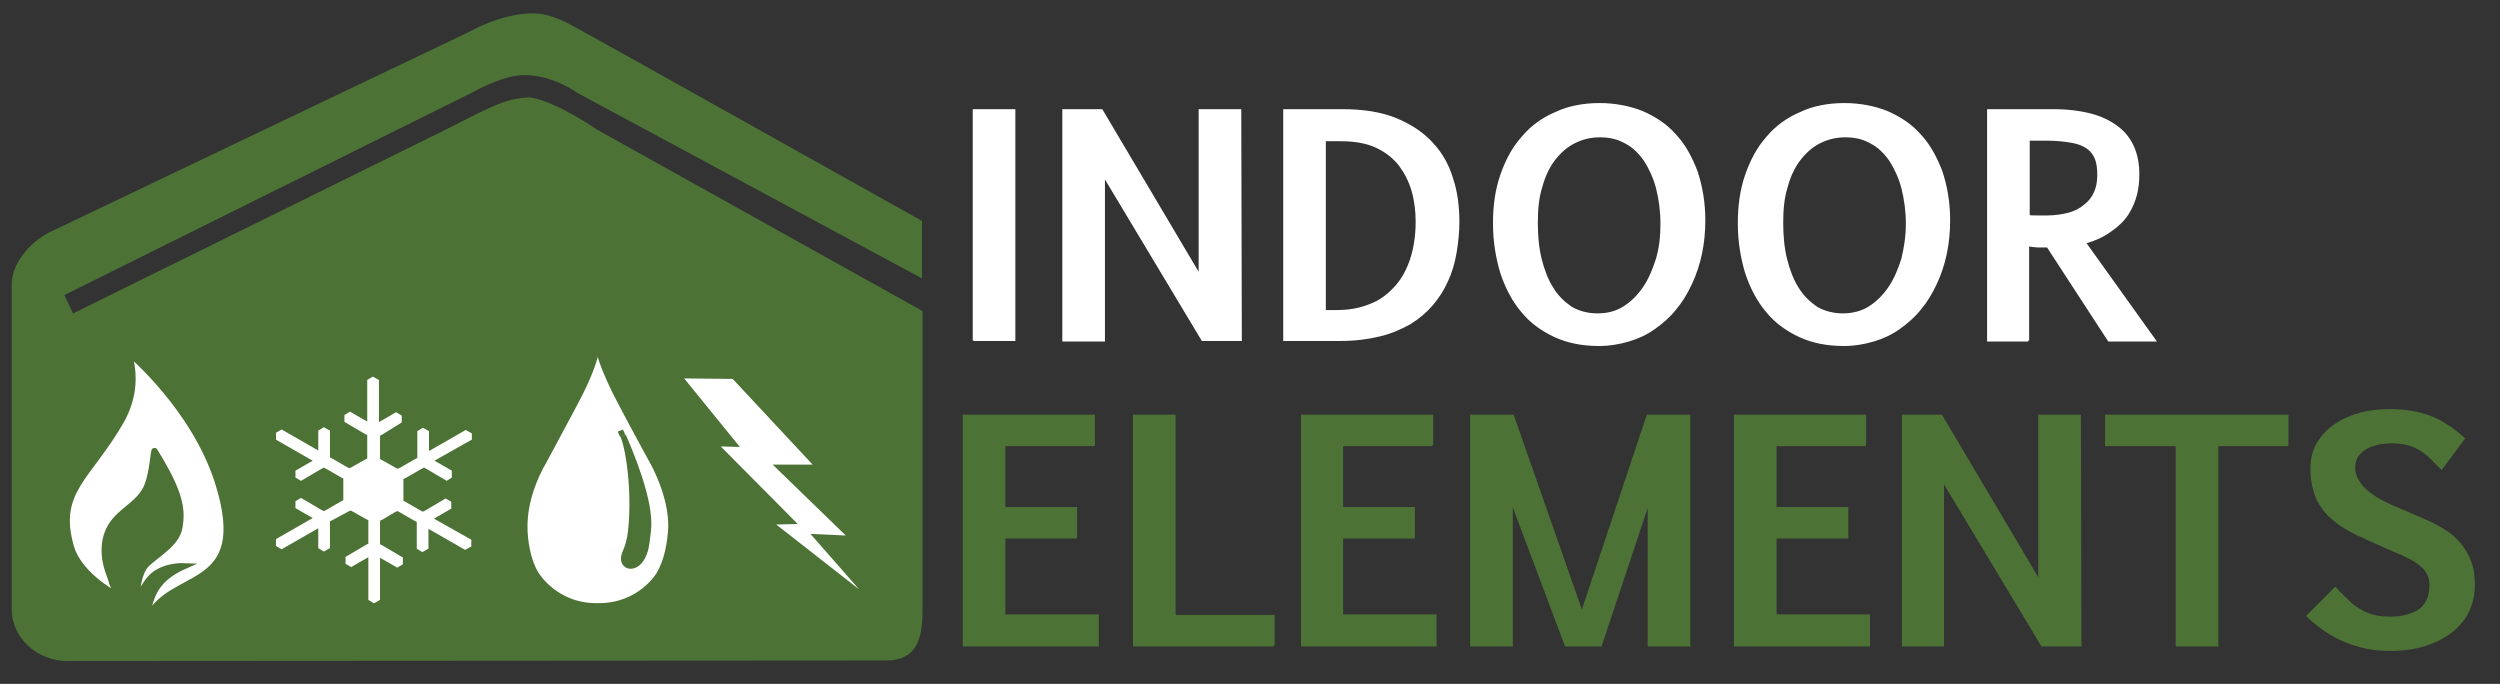
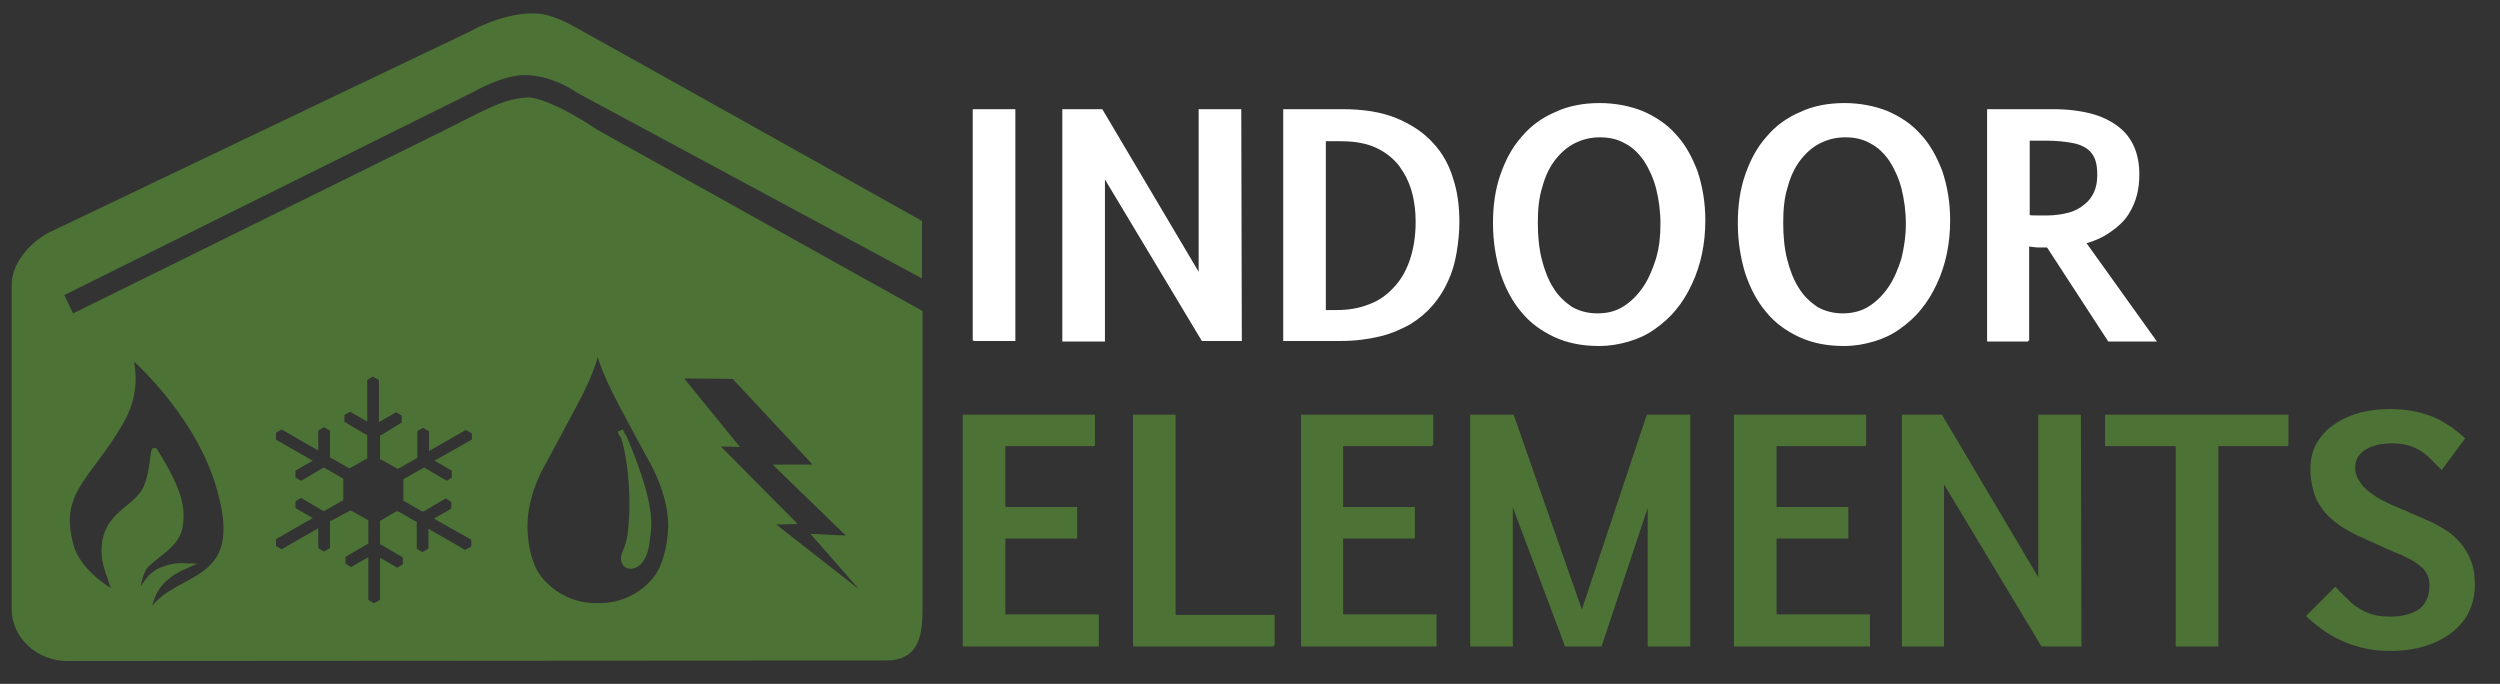
<svg xmlns="http://www.w3.org/2000/svg" width="449.3" height="122.9" viewBox="0 0 449.3 122.9">
  <rect x="0" y="0" width="449.3" height="122.9" fill="#333333" stroke="none" />
  <style type="text/css">.Arched_x0020_Green{fill:url(#SVGID_1_);stroke:#FFFFFF;stroke-width:0.25;stroke-miterlimit:1;} .st0{fill:#FFFFFF;stroke:#FFFFFF;stroke-miterlimit:10;} .st1{fill:#4C7335;stroke:#4C7335;stroke-width:0.36;} .st2{fill:#FFFFFF;stroke:#FFFFFF;stroke-width:0.36;} .st3{fill:#4C7335;stroke:#4C7335;stroke-miterlimit:10;}</style>
  <linearGradient id="SVGID_1_" gradientUnits="userSpaceOnUse" x1="130" y1="172.333" x2="130.707" y2="171.626">
    <stop offset="0" stop-color="#20AC4B" />
    <stop offset=".983" stop-color="#19361A" />
  </linearGradient>
-   <path class="st0" d="M9.3 63.3h149.3v48h-149.3z" />
  <path class="st1" d="M196.7 80h-16.2v11.3h12.9v5.3h-12.9v14h16.8v5.4h-24.1v-41.3h23.4v5.3zM228.9 116h-25.1v-41.3h7.3v36h17.8v5.3zM257.4 80h-16.2v11.3h12.9v5.3h-12.9v14h16.8v5.4h-24v-41.3h23.4v5.3zM287.7 116h-6.3l-9.7-25.8v25.8h-7.3v-41.3h7.5l12.4 35.4 11.8-35.4h7.5v41.3h-7.3v-25.8l-8.6 25.8zM335.3 80h-16.2v11.3h12.9v5.3h-12.9v14h16.8v5.4h-24.1v-41.3h23.4v5.3zM349.2 86.4v29.6h-7.2v-41.3h6.9l17.6 29.7v-29.7h7.3l.1 41.3h-6.9l-17.8-29.6zM411.2 80h-12.7v36h-7.3v-36h-12.7v-5.3h32.6v5.3zM419.7 105.7c.9 1 1.8 1.8 2.5 2.5s1.5 1.2 2.2 1.6c.7.4 1.5.7 2.3.9.8.2 1.8.3 3 .3.9 0 1.8-.1 2.6-.3.9-.2 1.6-.5 2.3-.9.7-.4 1.2-1 1.6-1.8.4-.7.6-1.7.6-2.8 0-.8-.1-1.4-.4-2-.3-.6-.7-1.1-1.3-1.6-.6-.5-1.3-1-2.2-1.4-.9-.5-1.9-.9-3.1-1.4-.4-.2-.8-.3-1.1-.5-.3-.1-.7-.3-.9-.4l-.9-.4-.9-.4c-.7-.3-1.4-.7-2.2-1-.8-.4-1.6-.8-2.4-1.3-.8-.5-1.5-1-2.3-1.7-.7-.6-1.4-1.4-1.9-2.2-.6-.8-1-1.8-1.3-2.9-.3-1.1-.5-2.3-.5-3.7 0-1.8.4-3.4 1.2-4.7.8-1.3 1.8-2.4 3.2-3.3 1.3-.9 2.8-1.5 4.5-2 1.7-.4 3.4-.6 5.2-.6 1.3 0 2.6.1 3.8.3 1.2.2 2.3.5 3.4.9s2.1.9 3.1 1.6c1 .6 2 1.4 3 2.3l-4 5.4-2-2c-.6-.6-1.3-1.1-2-1.5-.7-.4-1.4-.7-2.2-.9-.8-.2-1.7-.3-2.7-.3-.8 0-1.6.1-2.4.2-.8.2-1.5.4-2.2.8-.7.4-1.2.8-1.6 1.4-.4.6-.6 1.3-.6 2.1 0 1 .3 1.9.8 2.6.5.8 1.2 1.5 2 2.1.8.6 1.6 1.1 2.4 1.5s1.6.8 2.2 1c.5.2 1 .5 1.4.6.4.2.8.3 1.1.5l1.2.5c.4.2 1 .4 1.6.7.5.2 1.1.5 1.7.8.6.3 1.3.7 1.9 1.1.7.4 1.3.9 1.9 1.5.6.6 1.2 1.3 1.7 2.1s.9 1.7 1.2 2.7.4 2.2.4 3.5c0 1.3-.2 2.5-.6 3.6-.4 1.1-.9 2.1-1.6 2.9-.7.9-1.5 1.6-2.5 2.3-.9.6-2 1.2-3.1 1.6-1.1.4-2.2.7-3.4.9-1.2.2-2.4.3-3.6.3-1.6 0-3.1-.1-4.5-.4-1.4-.3-2.7-.7-3.9-1.2-1.2-.5-2.4-1.2-3.5-1.9-1.1-.8-2.2-1.6-3.2-2.6l5-5z" />
  <path class="st2" d="M175 61.2v-41.4h7.3v41.3h-7.3zM198.4 31.6v29.6h-7.3v-41.4h6.9l17.6 29.7v-29.7h7.3l.1 41.3h-6.9l-17.7-29.5zM241.2 19.8c3.8 0 7 .5 9.7 1.6 2.6 1.1 4.8 2.5 6.5 4.4 1.7 1.8 2.9 4 3.6 6.4.8 2.4 1.1 5 1.1 7.7 0 1.9-.2 3.7-.5 5.5-.3 1.8-.8 3.5-1.5 5-.7 1.6-1.6 3-2.7 4.3-1.1 1.3-2.4 2.4-4 3.4-1.6.9-3.4 1.7-5.5 2.2-2.1.5-4.4.8-7 .8h-10.1v-41.3h10.4zm-3.1 5.4v30.7h2.2c2 0 3.9-.3 5.7-1 1.7-.6 3.2-1.6 4.5-3 1.3-1.3 2.3-3 3-5 .7-2 1.1-4.4 1.1-7 0-1.9-.2-3.7-.7-5.5-.5-1.8-1.3-3.3-2.3-4.7-1.1-1.4-2.5-2.5-4.2-3.3-1.7-.8-3.9-1.2-6.4-1.2h-2.9zM306.3 39.6c0 2.1-.2 4.1-.6 6-.4 1.9-1 3.7-1.8 5.4s-1.7 3.2-2.8 4.5c-1.1 1.4-2.4 2.5-3.8 3.5s-2.9 1.7-4.6 2.2c-1.7.5-3.4.8-5.3.8-3 0-5.6-.5-8-1.6-2.3-1.1-4.3-2.5-5.9-4.5-1.6-1.9-2.8-4.2-3.7-6.9-.8-2.7-1.3-5.6-1.3-8.9 0-3.1.4-6 1.3-8.6.9-2.6 2.1-4.9 3.8-6.8 1.6-1.9 3.6-3.4 6-4.4 2.3-1.1 5-1.6 7.9-1.6 2.7 0 5.3.5 7.6 1.4 2.3 1 4.3 2.3 5.9 4.1 1.7 1.8 2.9 4 3.9 6.6.9 2.7 1.4 5.6 1.4 8.8zm-7.7.7c0-2.4-.3-4.5-.8-6.5-.5-1.9-1.3-3.6-2.2-5-1-1.4-2.1-2.5-3.5-3.2-1.4-.8-2.9-1.1-4.6-1.1-1.7 0-3.2.4-4.6 1.1-1.4.7-2.6 1.8-3.6 3.1s-1.8 3-2.3 4.9c-.6 1.9-.8 4-.8 6.4 0 2.4.2 4.6.7 6.6.5 2 1.2 3.8 2.1 5.2.9 1.5 2.1 2.6 3.4 3.5 1.4.8 3 1.2 4.7 1.2 1.8 0 3.4-.4 4.8-1.3s2.6-2.1 3.6-3.6 1.7-3.2 2.3-5.1c.6-2.1.8-4.1.8-6.2zM350.3 39.6c0 2.1-.2 4.1-.6 6-.4 1.9-1 3.7-1.8 5.4-.8 1.7-1.7 3.2-2.8 4.5-1.1 1.4-2.4 2.5-3.8 3.5s-2.9 1.7-4.6 2.2c-1.7.5-3.4.8-5.3.8-3 0-5.6-.5-8-1.6-2.3-1.1-4.3-2.5-5.9-4.5-1.6-1.9-2.8-4.2-3.7-6.9-.8-2.7-1.3-5.6-1.3-8.9 0-3.1.4-6 1.3-8.6.9-2.6 2.1-4.9 3.8-6.8 1.6-1.9 3.6-3.4 6-4.4 2.3-1.1 5-1.6 7.9-1.6 2.7 0 5.3.5 7.6 1.4 2.3 1 4.3 2.3 5.9 4.1 1.7 1.8 2.9 4 3.9 6.6.9 2.7 1.4 5.6 1.4 8.8zm-7.6.7c0-2.4-.3-4.5-.8-6.5-.5-1.9-1.3-3.6-2.2-5-1-1.4-2.1-2.5-3.5-3.2-1.4-.8-2.9-1.1-4.6-1.1-1.7 0-3.2.4-4.6 1.1-1.4.7-2.6 1.8-3.6 3.1s-1.8 3-2.3 4.9c-.6 1.9-.8 4-.8 6.4 0 2.4.2 4.6.7 6.6.5 2 1.2 3.8 2.1 5.2.9 1.5 2.1 2.6 3.4 3.5 1.4.8 3 1.2 4.7 1.2s3.4-.4 4.8-1.3 2.6-2.1 3.6-3.6 1.7-3.2 2.3-5.1c.5-2.1.8-4.1.8-6.2zM364.5 61.2h-7.2v-41.4h11.7c2.6 0 4.9.3 6.8.8 1.9.5 3.5 1.3 4.8 2.3 1.3 1 2.2 2.2 2.8 3.6.6 1.4.9 3 .9 4.8 0 1.2-.1 2.4-.4 3.6-.3 1.2-.8 2.4-1.5 3.5s-1.7 2.1-3 3c-1.2.9-2.8 1.7-4.7 2.2l12.6 17.6h-8.3l-11-16.9h-1.5c-.6 0-1.2-.1-2-.2v17.1zm0-22.4c.5.1 1.1.1 1.7.1h1.7c1.4 0 2.7-.2 3.9-.5 1.1-.3 2.1-.8 2.9-1.5.8-.6 1.4-1.4 1.8-2.3.4-.9.6-1.9.6-3.1 0-1.1-.1-2.1-.4-2.9-.3-.8-.8-1.5-1.5-2s-1.6-.9-2.8-1.1c-1.2-.2-2.7-.4-4.5-.4h-3.3v13.7z" />
  <path class="st3" d="M113.3 96c-.2 1.3-.5 2.3-.9 3.2-1.2 2.6 1.5 3.5 2.9 1.2.8-1.3.9-2.5 1.2-5.1.6-5.2-3.3-14.2-4.5-17 1.3 3.5 2.1 11.5 1.3 17.7zM107 23.7s-7.2-5-11.8-5.7c-4.5.2-6.8 1.7-15.8 6.2l-66.5 32.8-2-4.2 74.1-36.8s5.5-3.2 9.7-3c5.2.2 9.2 3.2 9.2 3.2l61.3 33v-9.2s-60.9-34.1-62.1-34.7c-2.7-1.5-5-2.4-7.3-2.4-5.7 0-11.3 3.3-11.3 3.3s-74.4 35.5-75.6 36.1c-3.3 1.8-6.3 5.3-6.3 8.9v58.3c0 4.8 4.3 8.8 9.5 8.8l147.2-.1c5.3 0 6-3.9 6-8.8v-53.2l-58.3-32.5zm-80.7 87.9c0 .1.3-2.7 1.2-4.7 1.1-2.5 3.1-4 5.8-5.2-2.1-.1-4.8.5-6.3 2.2-1.8 2-2.5 4.7-2.5 4.7s0-5.4 1.9-7.2c2-1.9 5.4-3.7 5.9-6.6.5-3 .4-6-4.5-13.8-.3-.4-.3 4.1-1.6 6.8-1.8 3.6-6.4 4.4-7.3 9.4-.6 3.5.8 6 1.1 7.2.3 1.3 1.5 2.8 1.5 2.8s-7.1-3.5-8.7-8.9c-2.9-10.1 3.2-12.4 9.1-22.8 2.3-4.2 2.4-8.3 1.3-12 0 0 11.6 9.7 15.9 23.1 6.5 20.5-9 15.5-12.8 25zm59-32.3l-5.5 3.1-.7.4.7.4 1.9 1.1v1.8l-1.4.9-3.9-2.3-.2-.1-.2.1-2.6 1.5-.4.2v3.3l.2.1 2.6 1.5.2.1.2-.1 3.9-2.3 1.5.9v1.8l-1.9 1.1-.7.4.7.4 5.5 3.1v1.8l-1.6.9-5.4-3.1-.7-.4v3l-1.6.9-1.5-.9v-4.8l-.2-.1-2.6-1.5-.2-.1-.2.1-2.2 1.3-.2.1v3.6l.2.1 3.9 2.3v1.8l-1.5.9-1.9-1.1-.7-.4v7l-1.6.9-1.5-.9v-7.1l-.7.4-1.9 1.1-1.5-.9v-1.8l3.9-2.3.2-.1v-3.6l-.2-.1-2.3-1.3-.2-.1-.2.1-2.8 1.5-.2.1v4.8l-1.6.9-1.5-.9v-3l-.7.4-5.4 3.1-1.5-.9v-1.8l5.4-3.1.7-.4-.7-.4-1.9-1.1v-1.8l1.5-.9 3.9 2.3.2.1.2-.1 2.6-1.5.2-.1v-3.3l-.2-.1-2.6-1.5-.2-.1-.2.1-3.9 2.3-1.5-.9v-1.8l1.9-1.1.7-.4-.7-.4-5.4-3.1v-1.8l1.5-.9 5.4 3.1.7.4v-3l1.5-.9 1.6.9v4.8l.2.1 2.6 1.5.2.1.2-.1 2.3-1.3.2-.1v-3.6l-.2-.1-3.9-2.3v-1.8l1.5-.9 1.9 1.1.7.4v-6.9l1.5-.9 1.6.9v7l.7-.4 1.9-1.1 1.5.9v1.8l-3.7 2.3-.2.1v3.6l.2.1 2.3 1.3.2.1.2-.1 2.6-1.5.2-.1v-4.8l1.5-.9 1.6.9v3l.7-.4 5.4-3.1 1.6.9v1.7zm33.2 23.8c0 .1-3.4 5.9-11.1 5.8-7.7.1-11.1-5.8-11.1-5.8-1.5-2.5-2-6-2-8.5 0-4.7 1.9-9.1 3.5-11.8 1.1-2.1 6-11.1 6.6-12.4 2-4.1 2.7-6.4 3-8.7.3 2.2 1.1 4.4 3 8.4.6 1.3 5.7 10.8 7 13.1 1.4 2.7 3.2 6.9 3.2 11.4-.1 2.5-.6 6-2.1 8.5zm19.6-9.3l4.1-.1-13.9-14 3.6.1-10-12.3 10 .1 15.3 16.4h-7.1l13.2 12.8-6.5-.3 11.5 13.1-20.2-15.8zM111.9 78.3l-.4-.9s.1.3.4.9z" />
</svg>